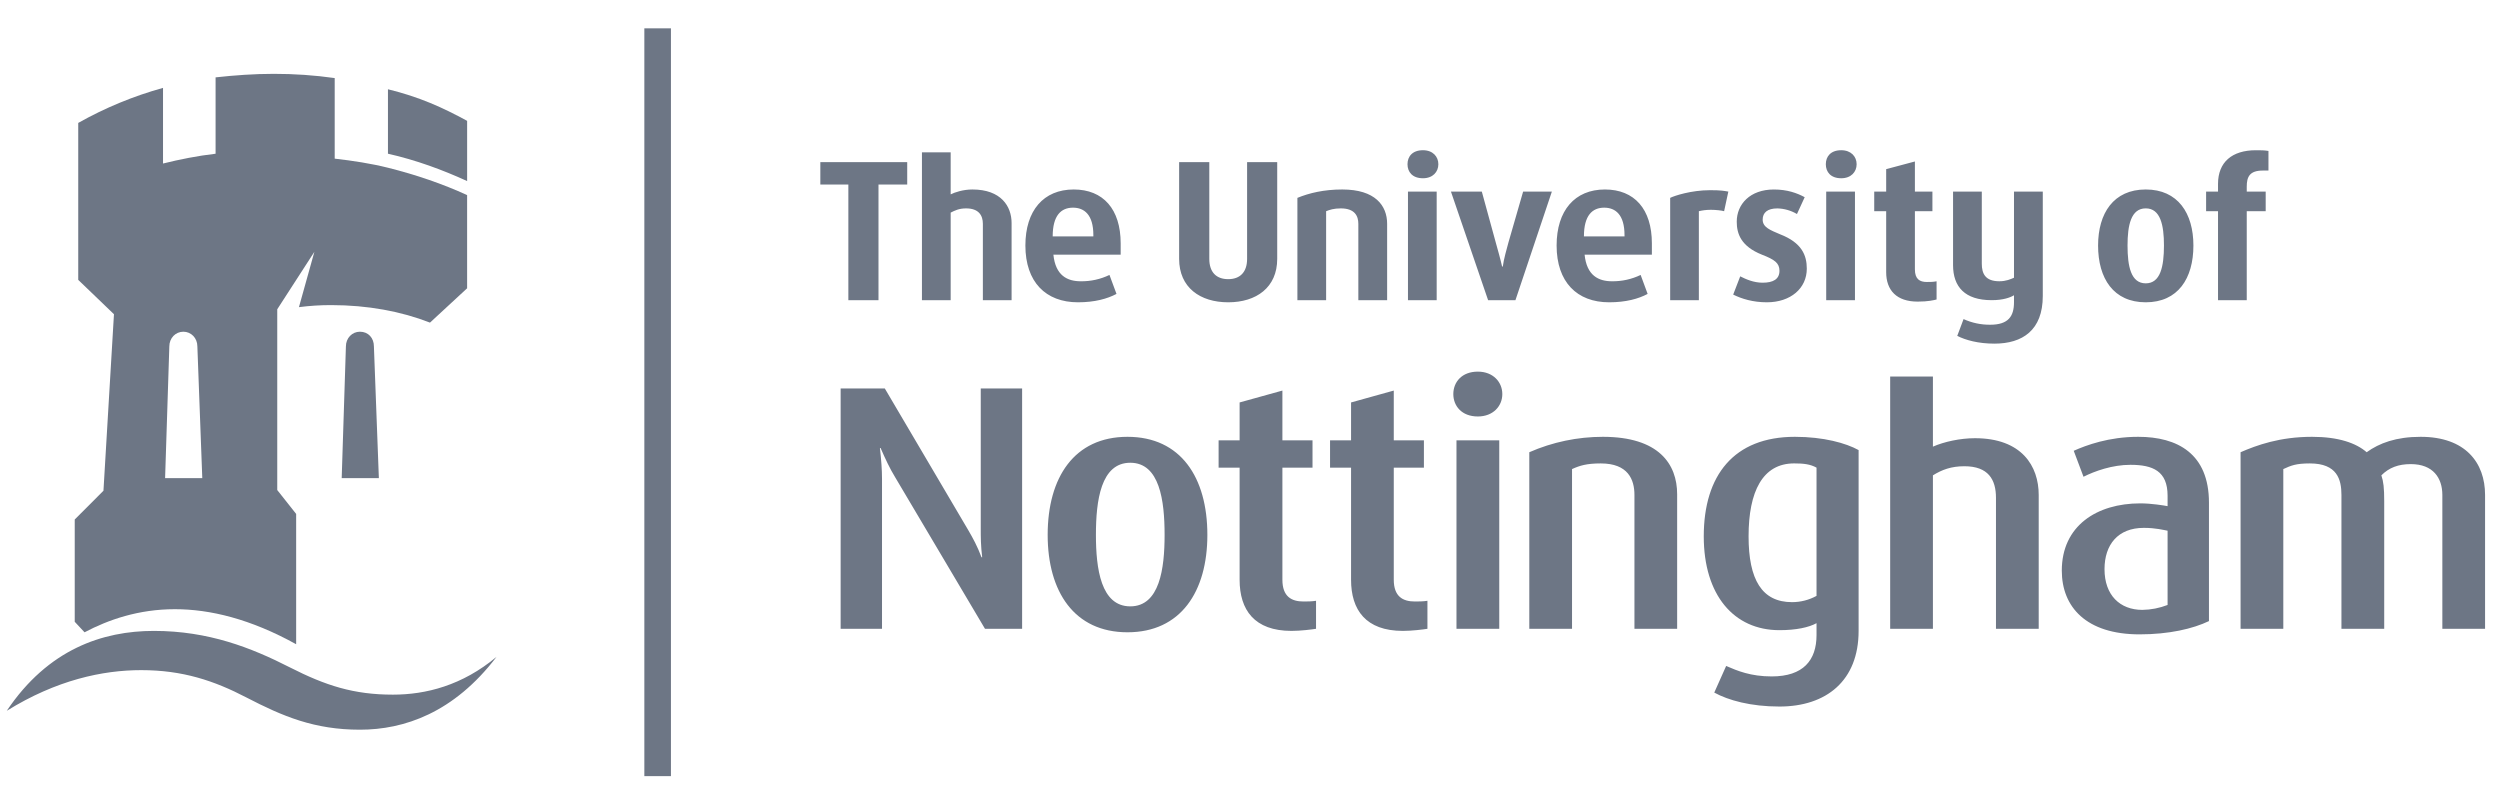
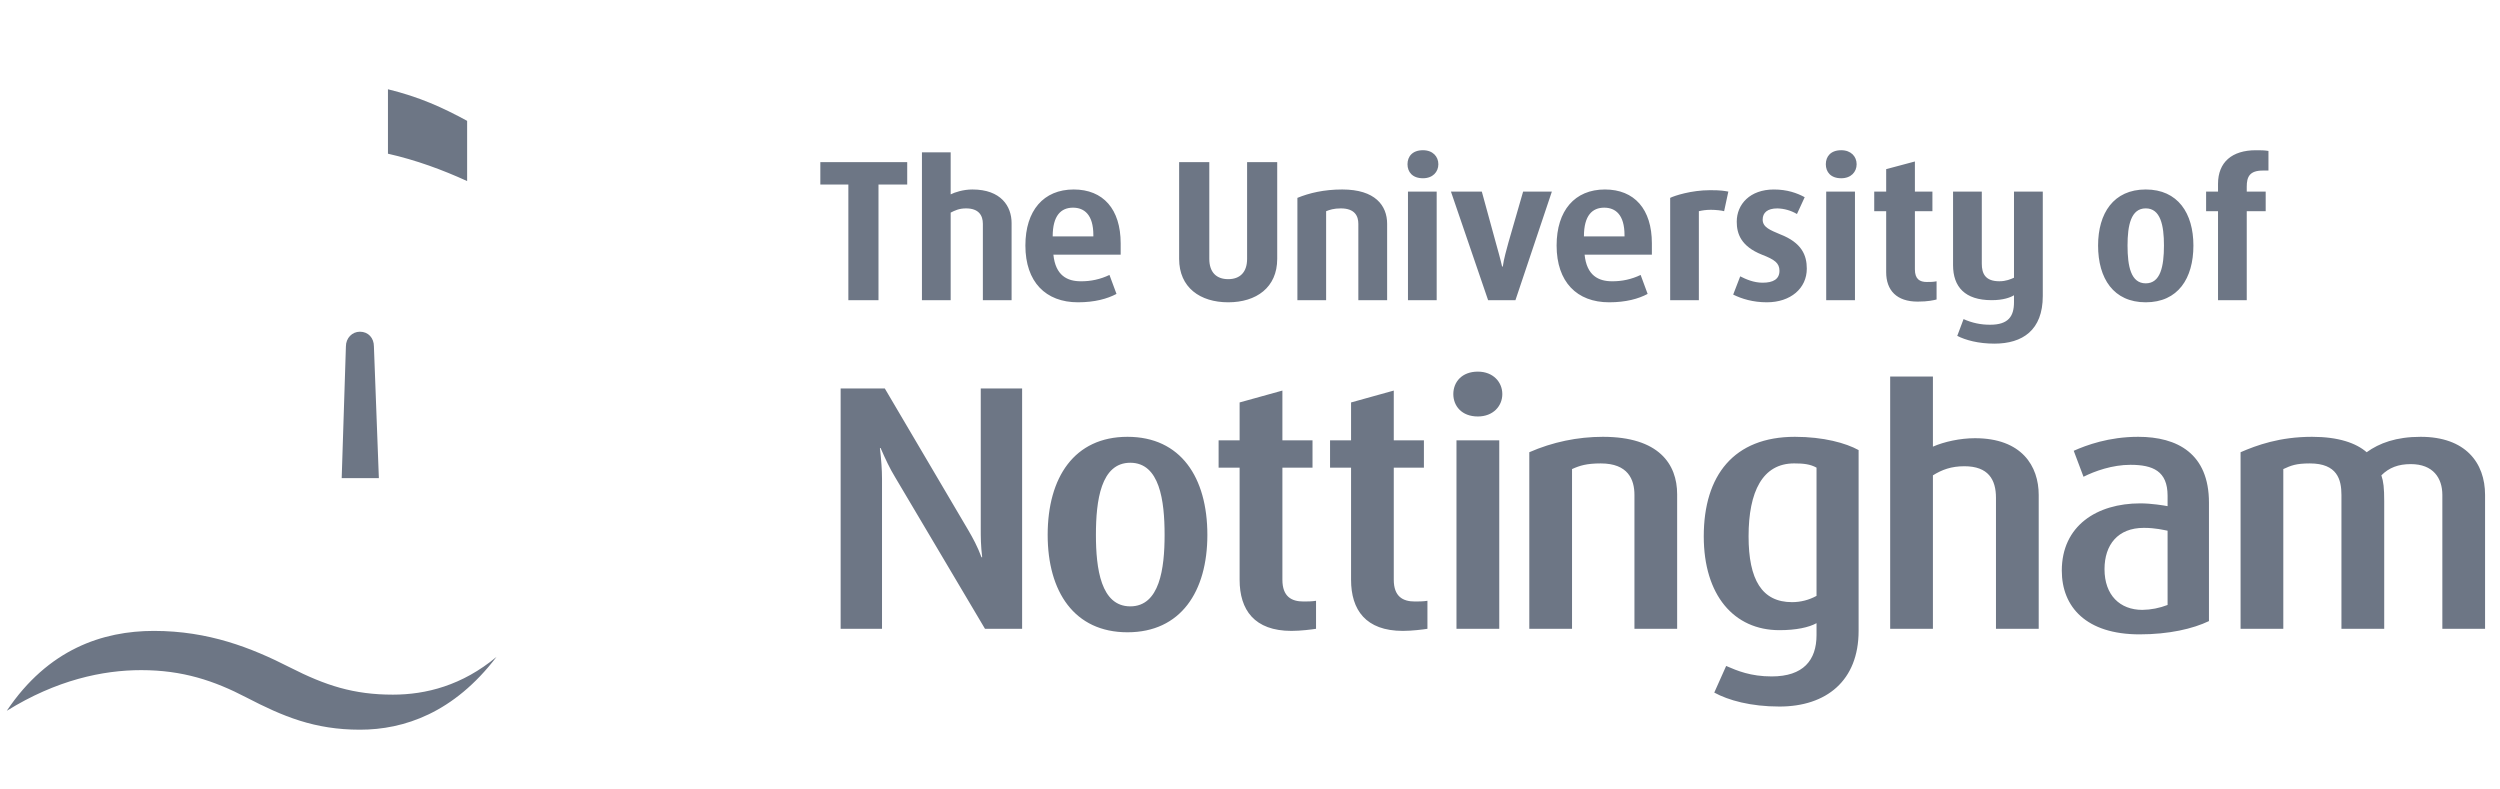
<svg xmlns="http://www.w3.org/2000/svg" width="149" height="47" viewBox="0 0 149 47" fill="none">
  <g clip-path="url(#clip0_44_55974)">
    <path fill-rule="evenodd" clip-rule="evenodd" d="M134.866 10.165C134.074 10.165 133.906 10.542 133.906 11.124V11.419H135.035V12.588H133.906V17.891H132.194V12.588H131.484V11.419H132.194V10.96C132.194 9.664 133.029 8.954 134.449 8.954C134.742 8.954 134.95 8.954 135.2 8.996V10.165L134.866 10.165ZM145.564 37.476V29.498C145.564 28.496 145.02 27.661 143.685 27.661C142.935 27.661 142.39 27.872 141.93 28.329C142.056 28.705 142.099 29.082 142.099 29.875V37.476H139.55V29.498C139.55 28.581 139.299 27.62 137.669 27.62C136.837 27.62 136.541 27.747 136.085 27.957V37.476H133.538V26.953C134.5 26.534 135.875 26.034 137.795 26.034C139.383 26.034 140.428 26.409 141.054 26.953C141.804 26.41 142.807 26.034 144.271 26.034C146.942 26.034 148.11 27.579 148.11 29.498V37.476H145.564ZM118.867 20.481C117.904 20.481 117.153 20.271 116.652 20.019L117.028 19.018C117.526 19.244 118.068 19.359 118.616 19.354C119.701 19.354 120.034 18.85 120.034 18.016V17.597C119.829 17.723 119.412 17.89 118.7 17.89C117.112 17.89 116.402 17.097 116.402 15.801V11.418H118.115V15.718C118.115 16.303 118.322 16.763 119.159 16.763C119.574 16.763 119.829 16.638 120.034 16.553V11.418H121.75V17.64C121.75 19.686 120.536 20.481 118.867 20.481ZM114.294 17.976C113.04 17.976 112.416 17.305 112.416 16.22V12.588H111.704V11.419H112.416V10.081L114.128 9.624V11.419H115.172V12.588H114.128V16.055C114.128 16.639 114.419 16.806 114.836 16.806C115.048 16.806 115.21 16.806 115.42 16.765V17.849C115.254 17.891 114.919 17.976 114.294 17.976ZM108.842 17.891V11.418H110.556V17.891H108.842ZM105.305 18.017C104.469 18.017 103.801 17.807 103.298 17.558L103.717 16.47C104.053 16.639 104.511 16.849 105.055 16.849C105.679 16.849 106.056 16.639 106.056 16.139C106.056 15.678 105.765 15.47 105.01 15.178C103.758 14.678 103.51 13.925 103.51 13.215C103.51 12.171 104.303 11.294 105.723 11.294C106.516 11.294 107.099 11.503 107.56 11.753L107.099 12.756C106.744 12.546 106.342 12.431 105.93 12.421C105.344 12.421 105.055 12.672 105.055 13.089C105.055 13.551 105.513 13.716 106.097 13.965C107.391 14.467 107.685 15.218 107.685 16.012C107.685 17.182 106.725 18.017 105.305 18.017ZM102.757 12.588C102.631 12.546 102.255 12.504 101.963 12.504C101.672 12.504 101.42 12.546 101.252 12.588V17.891H99.542V11.793C99.791 11.668 100.796 11.335 101.922 11.335C102.588 11.335 102.757 11.377 103.009 11.419L102.757 12.588ZM118.96 37.476V29.666C118.96 28.581 118.5 27.788 117.081 27.788C116.287 27.788 115.743 27.995 115.202 28.33V37.477H112.654V22.443H115.202V26.62C115.871 26.326 116.83 26.117 117.708 26.117C120.507 26.117 121.507 27.788 121.507 29.498V37.476H118.96ZM84.808 10.624C84.179 10.624 83.887 10.248 83.887 9.788C83.887 9.33 84.179 8.953 84.808 8.953C85.394 8.953 85.726 9.33 85.726 9.788C85.725 10.248 85.394 10.624 84.808 10.624ZM90.32 17.891H88.691L86.476 11.419H88.316L89.151 14.466C89.234 14.758 89.444 15.511 89.525 15.886H89.567C89.608 15.511 89.818 14.758 89.899 14.466L90.778 11.419H92.491L90.32 17.891ZM83.915 17.891V11.418H85.626V17.891H83.915ZM109.737 10.624C109.108 10.624 108.819 10.248 108.819 9.788C108.819 9.33 109.108 8.953 109.737 8.953C110.321 8.953 110.655 9.33 110.655 9.788C110.655 10.248 110.321 10.624 109.737 10.624ZM80.957 17.891V13.339C80.957 12.879 80.75 12.42 79.913 12.42C79.496 12.42 79.248 12.504 79.037 12.588V17.891H77.325V11.793C78.036 11.502 78.912 11.293 79.999 11.293C81.962 11.293 82.673 12.252 82.673 13.339V17.891H80.957ZM88.079 24.822C87.118 24.822 86.618 24.196 86.618 23.486C86.618 22.777 87.119 22.149 88.079 22.149C88.997 22.149 89.538 22.778 89.538 23.486C89.539 24.196 88.997 24.822 88.079 24.822ZM97.413 37.476V29.498C97.413 28.581 97.035 27.62 95.405 27.62C94.571 27.62 94.153 27.747 93.693 27.957V37.476H91.146V26.953C92.528 26.347 94.022 26.034 95.532 26.034C98.871 26.034 99.958 27.662 99.958 29.459V37.476H97.413ZM73.201 18.017C71.529 18.017 70.276 17.139 70.276 15.428V9.663H72.074V15.428C72.074 16.22 72.49 16.638 73.201 16.638C73.908 16.638 74.327 16.219 74.327 15.428V9.663H76.122V15.428C76.123 17.139 74.871 18.017 73.201 18.017ZM86.806 37.476V26.243H89.356V37.476H86.806ZM83.611 37.601C81.398 37.601 80.523 36.349 80.523 34.553V27.873H79.271V26.244H80.523V23.986L83.069 23.278V26.244H84.865V27.873H83.069V34.553C83.069 35.555 83.611 35.849 84.323 35.849C84.531 35.849 84.824 35.849 85.075 35.807V37.476C84.824 37.517 84.157 37.601 83.611 37.601ZM76.971 37.601C74.759 37.601 73.881 36.349 73.881 34.553V27.873H72.629V26.244H73.881V23.986L76.431 23.278V26.244H78.226V27.873H76.431V34.553C76.431 35.555 76.972 35.849 77.685 35.849C77.892 35.849 78.186 35.849 78.436 35.807V37.476C78.186 37.517 77.515 37.601 76.971 37.601ZM58.579 17.891V13.339C58.579 12.837 58.331 12.42 57.578 12.42C57.159 12.42 56.91 12.546 56.66 12.672V17.891H54.948V9.079H56.66V11.584C56.909 11.458 57.411 11.293 57.953 11.293C59.665 11.293 60.291 12.297 60.291 13.296V17.89L58.579 17.891ZM52.358 11V17.891H50.562V11H48.892V9.663H54.07V11H52.358ZM23.122 9.161V5.32C25.001 5.78 26.38 6.407 27.841 7.203V10.792C26.381 10.123 24.793 9.538 23.122 9.161ZM58.705 37.476L53.359 28.457C53.026 27.913 52.775 27.369 52.483 26.702H52.443C52.524 27.41 52.568 27.995 52.568 28.539V37.477H50.102V23.152H52.734L57.703 31.588C57.995 32.088 58.246 32.547 58.498 33.215H58.538C58.453 32.506 58.453 32.006 58.453 31.505V23.153H60.918V37.477L58.705 37.476ZM20.365 28.496L20.616 20.647C20.616 20.145 20.991 19.77 21.451 19.77C21.954 19.77 22.285 20.146 22.285 20.647L22.58 28.496H20.365ZM21.451 43.49C18.738 43.49 16.857 42.696 14.685 41.569C12.764 40.569 10.885 39.94 8.42 39.94C6.125 39.94 3.368 40.524 0.403 42.364C2.867 38.688 6.125 37.602 9.172 37.602C12.43 37.602 14.977 38.603 17.275 39.775C19.404 40.858 21.075 41.401 23.415 41.401C25.377 41.401 27.548 40.858 29.594 39.148C27.048 42.488 24.083 43.49 21.451 43.49ZM127.886 11.293C125.965 11.293 125.046 12.713 125.046 14.633C125.046 16.597 125.965 18.017 127.886 18.017C129.806 18.017 130.727 16.597 130.727 14.633C130.726 12.713 129.806 11.293 127.886 11.293ZM127.886 16.887C127.007 16.887 126.801 15.886 126.801 14.632C126.801 13.422 127.007 12.419 127.886 12.419C128.764 12.419 128.972 13.422 128.972 14.632C128.971 15.886 128.763 16.887 127.886 16.887ZM127.437 26.034C125.68 26.034 124.344 26.534 123.594 26.867L124.177 28.415C124.848 28.078 125.89 27.703 126.975 27.703C128.313 27.703 129.188 28.077 129.188 29.541V30.167C128.98 30.127 128.228 30.001 127.561 30.001C124.969 30.001 122.883 31.338 122.883 34.009C122.883 36.181 124.344 37.808 127.517 37.808C129.272 37.808 130.693 37.476 131.654 37.017V29.96C131.654 27.035 129.773 26.034 127.437 26.034ZM129.188 36.056C128.709 36.241 128.2 36.341 127.686 36.349C126.348 36.349 125.429 35.472 125.429 33.923C125.429 32.466 126.225 31.461 127.771 31.461C128.479 31.461 128.939 31.587 129.188 31.63V36.056ZM98.452 14.506C98.452 12.462 97.409 11.293 95.653 11.293C93.859 11.293 92.774 12.546 92.774 14.633C92.774 16.804 93.983 18.017 95.903 18.017C96.907 18.017 97.659 17.807 98.199 17.517L97.782 16.386C97.249 16.643 96.664 16.772 96.073 16.764C95.279 16.764 94.568 16.43 94.442 15.177H98.452V14.506ZM96.822 14.09H94.402C94.402 12.837 94.902 12.377 95.612 12.377C96.28 12.377 96.821 12.796 96.821 14.009L96.822 14.09ZM106.973 26.034C103.34 26.034 101.544 28.329 101.544 31.965C101.544 35.472 103.34 37.558 106.053 37.558C107.054 37.558 107.808 37.393 108.265 37.141V37.852C108.265 39.353 107.474 40.315 105.594 40.315C104.341 40.315 103.548 39.981 102.879 39.691L102.17 41.278C103.007 41.737 104.341 42.11 106.053 42.11C108.852 42.11 110.773 40.569 110.773 37.602V26.825C110.019 26.409 108.687 26.034 106.973 26.034ZM108.265 35.514C107.818 35.76 107.316 35.888 106.806 35.888C105.011 35.888 104.215 34.552 104.215 31.964C104.215 29.289 105.054 27.619 106.929 27.619C107.474 27.619 107.891 27.661 108.265 27.872V35.514H108.265ZM66.792 14.506C66.792 12.462 65.748 11.293 63.994 11.293C62.198 11.293 61.113 12.546 61.113 14.633C61.113 16.804 62.324 18.017 64.245 18.017C65.246 18.017 65.998 17.807 66.543 17.517L66.124 16.386C65.59 16.643 65.004 16.773 64.411 16.764C63.618 16.764 62.909 16.43 62.782 15.177H66.792V14.506ZM65.164 14.09H62.74C62.74 12.837 63.243 12.377 63.952 12.377C64.621 12.377 65.164 12.796 65.164 14.009V14.09ZM67.198 26.034C64.025 26.034 62.441 28.457 62.441 31.878C62.441 35.261 64.025 37.684 67.198 37.684C70.373 37.684 71.959 35.261 71.959 31.878C71.959 28.457 70.373 26.034 67.198 26.034ZM67.364 36.139C65.611 36.139 65.317 33.885 65.317 31.879C65.317 29.834 65.611 27.58 67.364 27.58C69.117 27.58 69.41 29.834 69.41 31.879C69.41 33.885 69.117 36.139 67.364 36.139Z" fill="#6D7685" />
-     <path fill-rule="evenodd" clip-rule="evenodd" d="M23.122 9.997C22.119 9.746 21.034 9.579 19.948 9.455V4.653C18.745 4.483 17.531 4.399 16.315 4.401C15.145 4.401 13.976 4.486 12.849 4.611V9.162C11.763 9.288 10.718 9.498 9.716 9.746V5.238C7.953 5.727 6.257 6.428 4.663 7.326V16.681L6.792 18.727L6.166 29.248L4.454 30.962V37.058L5.039 37.685C6.459 36.936 8.254 36.308 10.425 36.308C12.513 36.308 14.936 36.89 17.651 38.397V30.63L16.524 29.207V18.433L18.737 15.008L17.817 18.306C18.454 18.224 19.096 18.183 19.739 18.184C21.91 18.184 23.914 18.558 25.627 19.228L27.84 17.182V11.628C26.38 10.958 24.793 10.415 23.122 9.997ZM9.84 28.496L10.092 20.646C10.092 20.144 10.467 19.77 10.928 19.77C11.389 19.77 11.763 20.145 11.763 20.646L12.056 28.496H9.84ZM39.505 1.688H38.403V46.259H39.988V1.688H39.505Z" fill="#6D7685" />
  </g>
  <defs>
    <clipPath id="clip0_44_55974">
      <rect width="148" height="46" fill="white" transform="translate(0.257 0.973)" />
    </clipPath>
  </defs>
</svg>